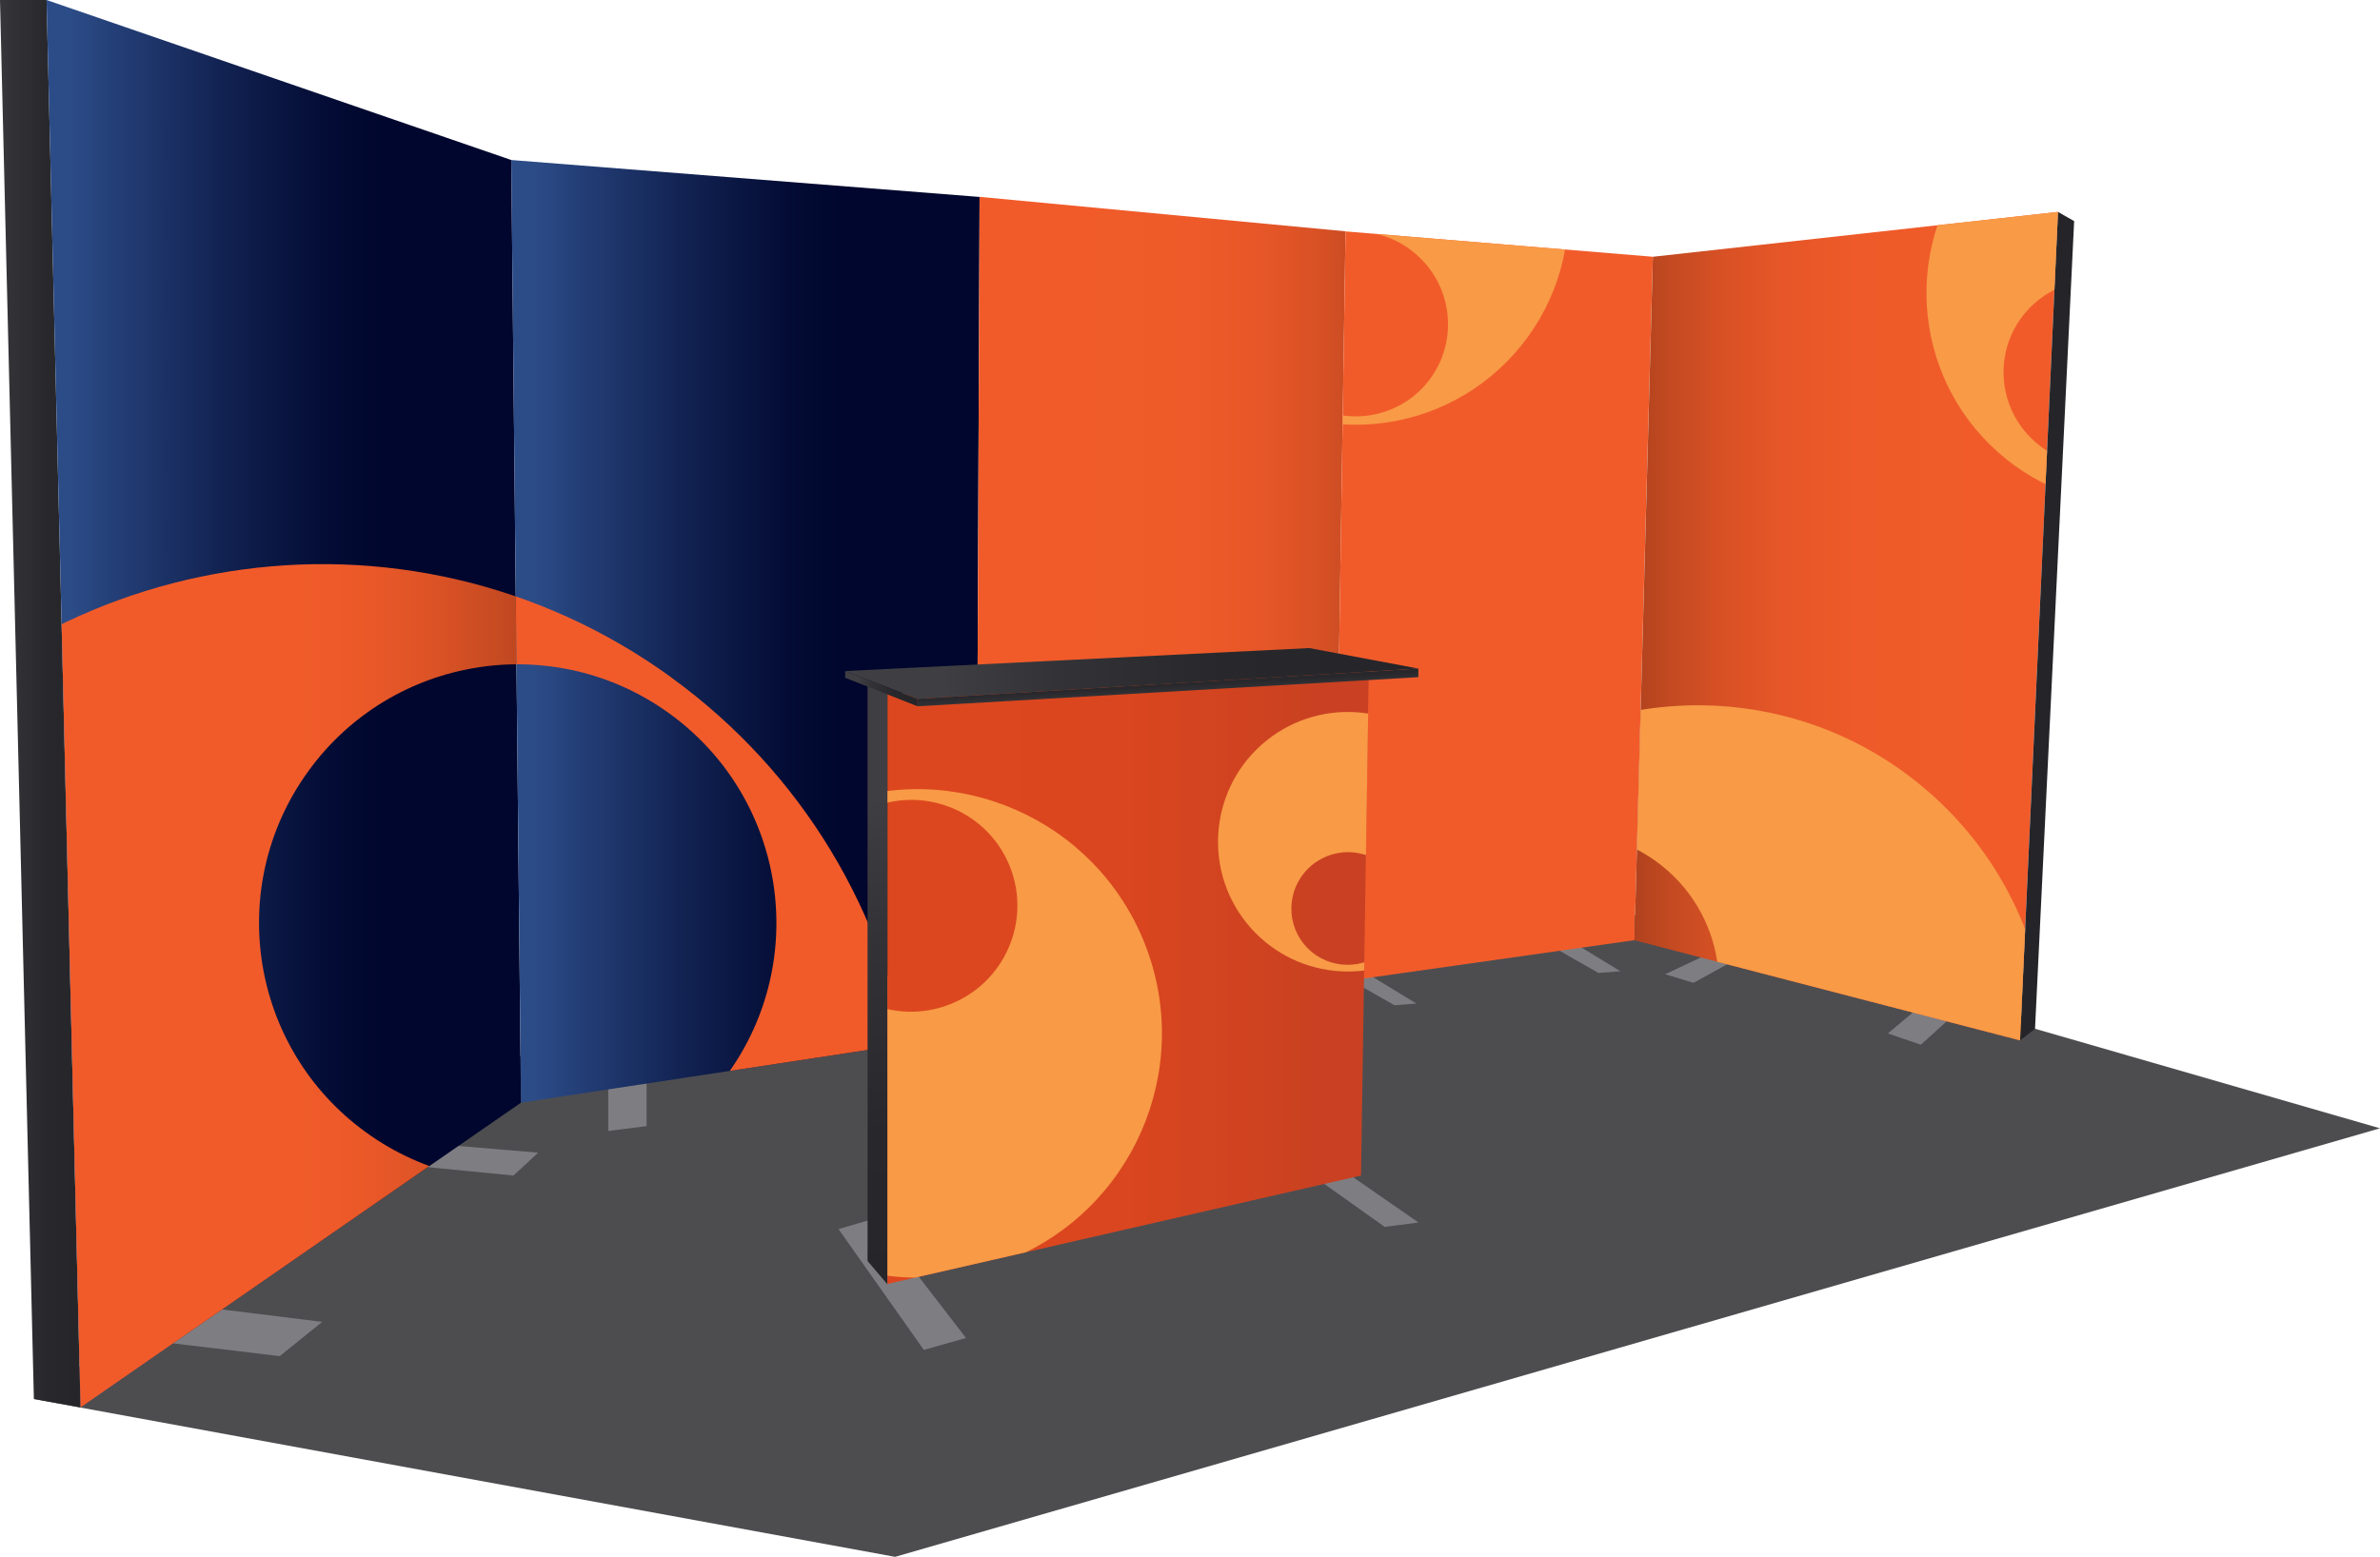
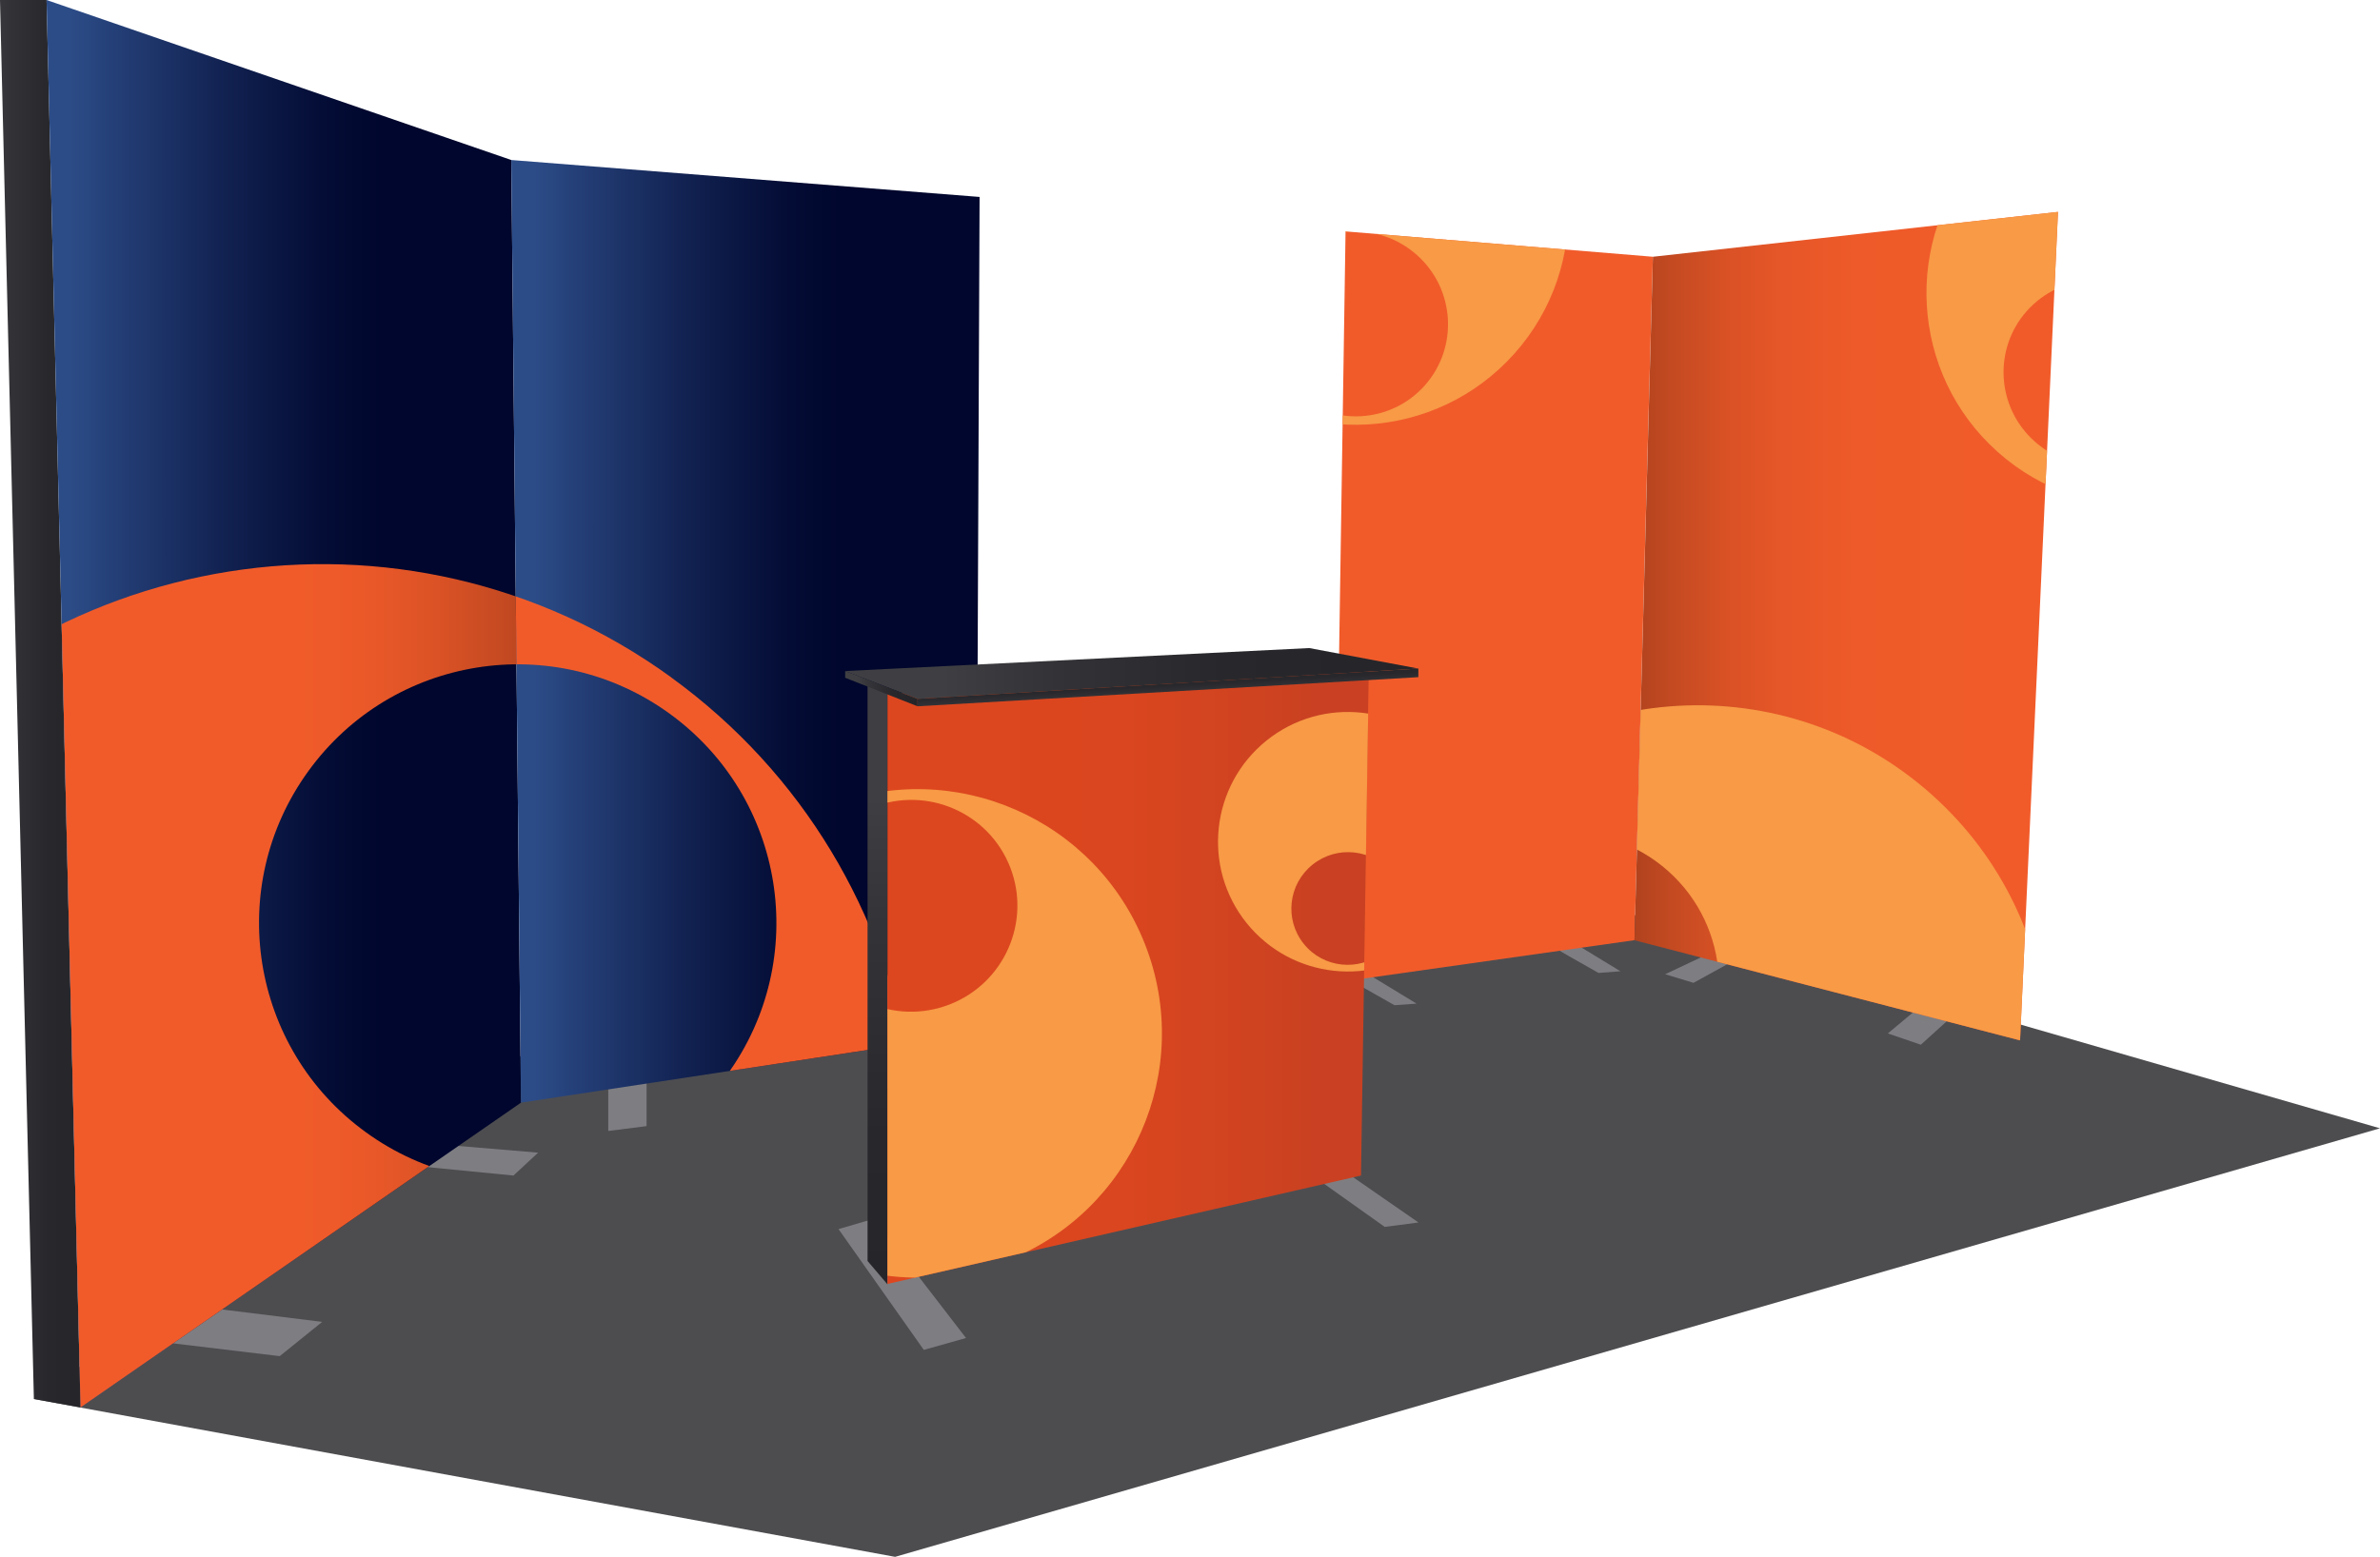
<svg xmlns="http://www.w3.org/2000/svg" xmlns:xlink="http://www.w3.org/1999/xlink" id="Layer_2" viewBox="0 0 240.29 157.23">
  <defs>
    <style>.cls-1{fill:#4d4d50;}.cls-2{fill:#f15b2a;}.cls-3{fill:url(#linear-gradient-2);}.cls-4{fill:url(#linear-gradient-6);}.cls-5{clip-path:url(#clippath-2);}.cls-6{fill:#7e7e82;}.cls-7{fill:url(#linear-gradient-11);}.cls-8{clip-path:url(#clippath-1);}.cls-9{clip-path:url(#clippath-4);}.cls-10{fill:url(#linear-gradient-10);}.cls-11{fill:url(#linear-gradient-5);}.cls-12{clip-path:url(#clippath);}.cls-13{fill:none;}.cls-14{clip-path:url(#clippath-3);}.cls-15{fill:url(#linear-gradient-7);}.cls-16{fill:url(#linear-gradient-9);}.cls-17{fill:url(#linear-gradient-3);}.cls-18{fill:#f89a46;}.cls-19{fill:url(#linear-gradient);}.cls-20{fill:url(#linear-gradient-4);}.cls-21{fill:url(#linear-gradient-8);}.cls-22{fill:url(#linear-gradient-12);}</style>
    <linearGradient id="linear-gradient" x1="-3.91" y1="71.07" x2="9.4" y2="71.07" gradientTransform="matrix(1, 0, 0, 1, 0, 0)" gradientUnits="userSpaceOnUse">
      <stop offset=".17" stop-color="#3f3f43" />
      <stop offset=".37" stop-color="#333337" />
      <stop offset=".66" stop-color="#28282c" />
      <stop offset="1" stop-color="#252529" />
    </linearGradient>
    <linearGradient id="linear-gradient-2" x1="4.7" y1="71.07" x2="52.6" y2="71.07" gradientTransform="matrix(1, 0, 0, 1, 0, 0)" gradientUnits="userSpaceOnUse">
      <stop offset=".05" stop-color="#2c4c87" />
      <stop offset=".12" stop-color="#26427b" />
      <stop offset=".38" stop-color="#112150" />
      <stop offset=".58" stop-color="#040d36" />
      <stop offset=".71" stop-color="#00062d" />
    </linearGradient>
    <linearGradient id="linear-gradient-3" x1="51.62" y1="63.76" x2="98.9" y2="63.76" xlink:href="#linear-gradient-2" />
    <linearGradient id="linear-gradient-4" x1="141.3" y1="62.12" x2="102" y2="62.12" gradientTransform="matrix(1, 0, 0, 1, 0, 0)" gradientUnits="userSpaceOnUse">
      <stop offset="0" stop-color="#b0421e" />
      <stop offset=".09" stop-color="#c44a21" />
      <stop offset=".21" stop-color="#d85125" />
      <stop offset=".35" stop-color="#e65628" />
      <stop offset=".52" stop-color="#ee5a29" />
      <stop offset=".83" stop-color="#f15b2a" />
    </linearGradient>
    <linearGradient id="linear-gradient-5" x1="165.02" y1="63.24" x2="207.78" y2="63.24" xlink:href="#linear-gradient-4" />
    <linearGradient id="linear-gradient-6" x1="198.16" y1="63.24" x2="203.62" y2="63.24" xlink:href="#linear-gradient" />
    <clipPath id="clippath">
      <polygon class="cls-13" points="52.6 111.36 98.55 104.37 98.9 19.89 51.62 16.16 52.6 111.36" />
    </clipPath>
    <clipPath id="clippath-1">
      <polygon class="cls-13" points="4.7 0 51.62 16.16 52.6 111.36 8.13 142.14 4.7 0" />
    </clipPath>
    <linearGradient id="linear-gradient-7" x1="-27.49" y1="117" x2="92.55" y2="117" gradientTransform="matrix(1, 0, 0, 1, 0, 0)" gradientUnits="userSpaceOnUse">
      <stop offset=".48" stop-color="#f15b2a" />
      <stop offset=".53" stop-color="#ec5929" />
      <stop offset=".59" stop-color="#dd5326" />
      <stop offset=".65" stop-color="#c64a22" />
      <stop offset=".69" stop-color="#b0421e" />
    </linearGradient>
    <clipPath id="clippath-2">
      <path class="cls-13" d="M166.88,25.93l-31.03-2.56-1.16,75.88,30.33-4.3s1.86-69.61,1.86-69.03Z" />
    </clipPath>
    <linearGradient id="linear-gradient-8" x1="88.59" y1="68.75" x2="88.59" y2="138.23" xlink:href="#linear-gradient" />
    <linearGradient id="linear-gradient-9" x1="89.6" y1="98.42" x2="138.2" y2="98.42" gradientTransform="matrix(1, 0, 0, 1, 0, 0)" gradientUnits="userSpaceOnUse">
      <stop offset=".08" stop-color="#dd471f" />
      <stop offset=".47" stop-color="#da461f" />
      <stop offset=".75" stop-color="#d04320" />
      <stop offset=".89" stop-color="#c94122" />
    </linearGradient>
    <linearGradient id="linear-gradient-10" x1="85.33" y1="68.02" x2="143.2" y2="68.02" xlink:href="#linear-gradient" />
    <linearGradient id="linear-gradient-11" x1="118.01" y1="71.04" x2="117.86" y2="68.27" xlink:href="#linear-gradient" />
    <linearGradient id="linear-gradient-12" x1="85.33" y1="69.55" x2="92.64" y2="69.55" xlink:href="#linear-gradient" />
    <clipPath id="clippath-3">
      <polygon class="cls-13" points="137.41 118.72 89.6 129.67 89.6 70.08 138.21 67.16 137.41 118.72" />
    </clipPath>
    <clipPath id="clippath-4">
      <polygon class="cls-13" points="207.78 21.4 166.88 25.93 165.02 94.96 203.95 105.07 207.78 21.4" />
    </clipPath>
  </defs>
  <g id="Layer_1-2">
    <g>
      <polygon class="cls-1" points="3.42 141.29 90.37 157.23 240.29 113.95 165.53 92.37 52.6 106.64 3.42 141.29" />
      <g>
        <g>
          <polygon class="cls-6" points="198.12 101.72 193.93 105.51 190.6 104.37 194.73 100.92 198.12 101.72" />
          <polygon class="cls-6" points="170.98 99.26 175.7 96.66 172.91 96.13 168.12 98.39 170.98 99.26" />
          <path class="cls-6" d="M163.62,98.1l-6.44-3.92s-1.44,.73-1.53,.7c-.57-.16,5.74,3.38,5.74,3.38l2.23-.17Z" />
-           <path class="cls-6" d="M143.02,101.36l-6.44-3.92s-1.44,.73-1.53,.7c-.57-.16,5.74,3.38,5.74,3.38l2.23-.17Z" />
+           <path class="cls-6" d="M143.02,101.36l-6.44-3.92s-1.44,.73-1.53,.7c-.57-.16,5.74,3.38,5.74,3.38Z" />
        </g>
        <g>
          <polygon class="cls-6" points="28.24 136.96 9.71 134.74 14.29 131.24 32.53 133.5 28.24 136.96" />
          <polygon class="cls-6" points="51.84 118.72 37.53 117.32 40.74 115.27 54.33 116.41 51.84 118.72" />
        </g>
        <g>
          <polygon class="cls-6" points="61.41 108.06 61.41 114.22 65.28 113.73 65.28 108.06 61.41 108.06" />
          <polygon class="cls-6" points="89.03 109.86 86.87 103.96 90.08 103.42 92.58 109.37 89.03 109.86" />
        </g>
        <polygon class="cls-19" points="0 0 3.42 141.29 8.13 142.14 4.7 0 0 0" />
        <polygon class="cls-3" points="4.7 0 51.62 16.16 52.6 111.36 8.13 142.14 4.7 0" />
        <polygon class="cls-17" points="52.6 111.36 98.55 104.37 98.9 19.89 51.62 16.16 52.6 111.36" />
-         <polygon class="cls-20" points="135.85 23.36 98.9 19.88 98.55 104.36 134.69 99.25 135.85 23.36" />
        <path class="cls-2" d="M166.88,25.93l-31.03-2.56-1.16,75.88,30.33-4.3s1.86-69.61,1.86-69.03Z" />
        <polygon class="cls-11" points="207.78 21.4 166.88 25.93 165.02 94.96 203.95 105.07 207.78 21.4" />
-         <polygon class="cls-4" points="205.46 103.91 209.41 22.33 207.78 21.4 203.95 105.07 205.46 103.91" />
        <g class="cls-12">
          <path class="cls-2" d="M67.76,68.4C40.92,48.95,3.39,54.93-16.06,81.77c-19.46,26.84-13.47,64.36,13.36,83.82,26.84,19.46,64.36,13.47,83.82-13.36,19.46-26.84,13.47-64.36-13.36-83.82Zm-30.82,45.95c-11.68-8.46-14.28-24.79-5.81-36.47,8.46-11.68,24.79-14.28,36.47-5.81s14.28,24.79,5.81,36.47c-8.46,11.68-24.79,14.28-36.47,5.81Z" />
        </g>
        <g class="cls-8">
          <path class="cls-15" d="M67.76,68.4C40.92,48.95,3.39,54.93-16.06,81.77c-19.46,26.84-13.47,64.36,13.36,83.82,26.84,19.46,64.36,13.47,83.82-13.36,19.46-26.84,13.47-64.36-13.36-83.82Zm-30.82,45.95c-11.68-8.46-14.28-24.79-5.81-36.47,8.46-11.68,24.79-14.28,36.47-5.81s14.28,24.79,5.81,36.47c-8.46,11.68-24.79,14.28-36.47,5.81Z" />
        </g>
        <g class="cls-5">
          <path class="cls-18" d="M120.81,7.1c-7.9,8.86-7.12,22.45,1.74,30.35,8.86,7.9,22.45,7.12,30.35-1.74,7.9-8.86,7.12-22.45-1.74-30.35-8.86-7.9-22.45-7.12-30.35,1.74Zm23.03,31.84c-3.43,3.84-9.33,4.17-13.18,.73-3.86-3.44-4.2-9.34-.78-13.18,3.43-3.84,9.33-4.17,13.18-.73,3.86,3.44,4.2,9.34,.78,13.18Z" />
        </g>
        <g>
          <g>
            <polygon class="cls-6" points="84.66 124.13 93.27 136.33 97.53 135.13 88.25 123.08 84.66 124.13" />
            <polygon class="cls-6" points="139.81 123.91 128.96 116.2 131.65 115.45 143.21 123.46 139.81 123.91" />
          </g>
          <g>
            <polygon class="cls-21" points="89.6 129.71 89.6 70.08 87.59 69.27 87.59 127.35 89.6 129.71" />
            <polygon class="cls-16" points="137.41 118.72 89.6 129.67 89.6 70.08 138.2 67.16 137.41 118.72" />
            <polygon class="cls-10" points="92.64 70.58 85.33 67.77 132.19 65.45 143.2 67.52 92.64 70.58" />
            <polygon class="cls-7" points="92.64 70.58 92.64 71.33 143.2 68.39 143.2 67.52 92.64 70.58" />
            <polygon class="cls-22" points="85.33 67.77 85.33 68.45 92.64 71.33 92.64 70.58 85.33 67.77" />
          </g>
          <g class="cls-14">
            <path class="cls-18" d="M127.87,74.79c-5.64,4.54-6.54,12.79-2.01,18.43,4.54,5.64,12.79,6.54,18.43,2.01,5.64-4.54,6.54-12.79,2.01-18.43s-12.79-6.54-18.43-2.01Zm4.65,12.53c2.46-1.97,6.04-1.59,8.01,.86,1.97,2.45,1.57,6.03-.89,8-2.46,1.97-6.04,1.59-8.01-.86-1.97-2.45-1.57-6.03,.89-8Z" />
            <path class="cls-18" d="M115.62,95.41c-4.94-12.69-19.24-18.97-31.93-14.02-12.69,4.94-18.97,19.24-14.02,31.93,4.94,12.69,19.24,18.97,31.93,14.02s18.97-19.24,14.02-31.93Zm-33.62-.04c-2.14-5.5,.59-11.7,6.11-13.85,5.52-2.15,11.73,.56,13.88,6.07,2.14,5.5-.59,11.7-6.11,13.85-5.52,2.15-11.73-.56-13.88-6.07Z" />
          </g>
        </g>
        <g class="cls-9">
          <path class="cls-18" d="M199.95,15.29c-7.9,8.86-7.12,22.45,1.74,30.35,8.86,7.9,22.45,7.12,30.35-1.74,7.9-8.86,7.12-22.45-1.74-30.35-8.86-7.9-22.45-7.12-30.35,1.74Zm18.65,28.56c-3.43,3.84-9.33,4.17-13.18,.73-3.86-3.44-4.2-9.34-.78-13.18,3.43-3.84,9.33-4.17,13.18-.73,3.86,3.44,4.2,9.34,.78,13.18Z" />
          <path class="cls-18" d="M195,80.22c-14.62-13.03-37.03-11.75-50.06,2.87-13.03,14.62-11.75,37.03,2.87,50.06,14.62,13.03,37.03,11.75,50.06-2.87,13.03-14.62,11.75-37.03-2.87-50.06Zm-47.11,30.77c-6.34-5.65-6.88-15.38-1.21-21.74,5.67-6.36,15.4-6.93,21.74-1.28,6.34,5.65,6.88,15.38,1.21,21.74s-15.4,6.93-21.74,1.28Z" />
        </g>
      </g>
    </g>
  </g>
</svg>